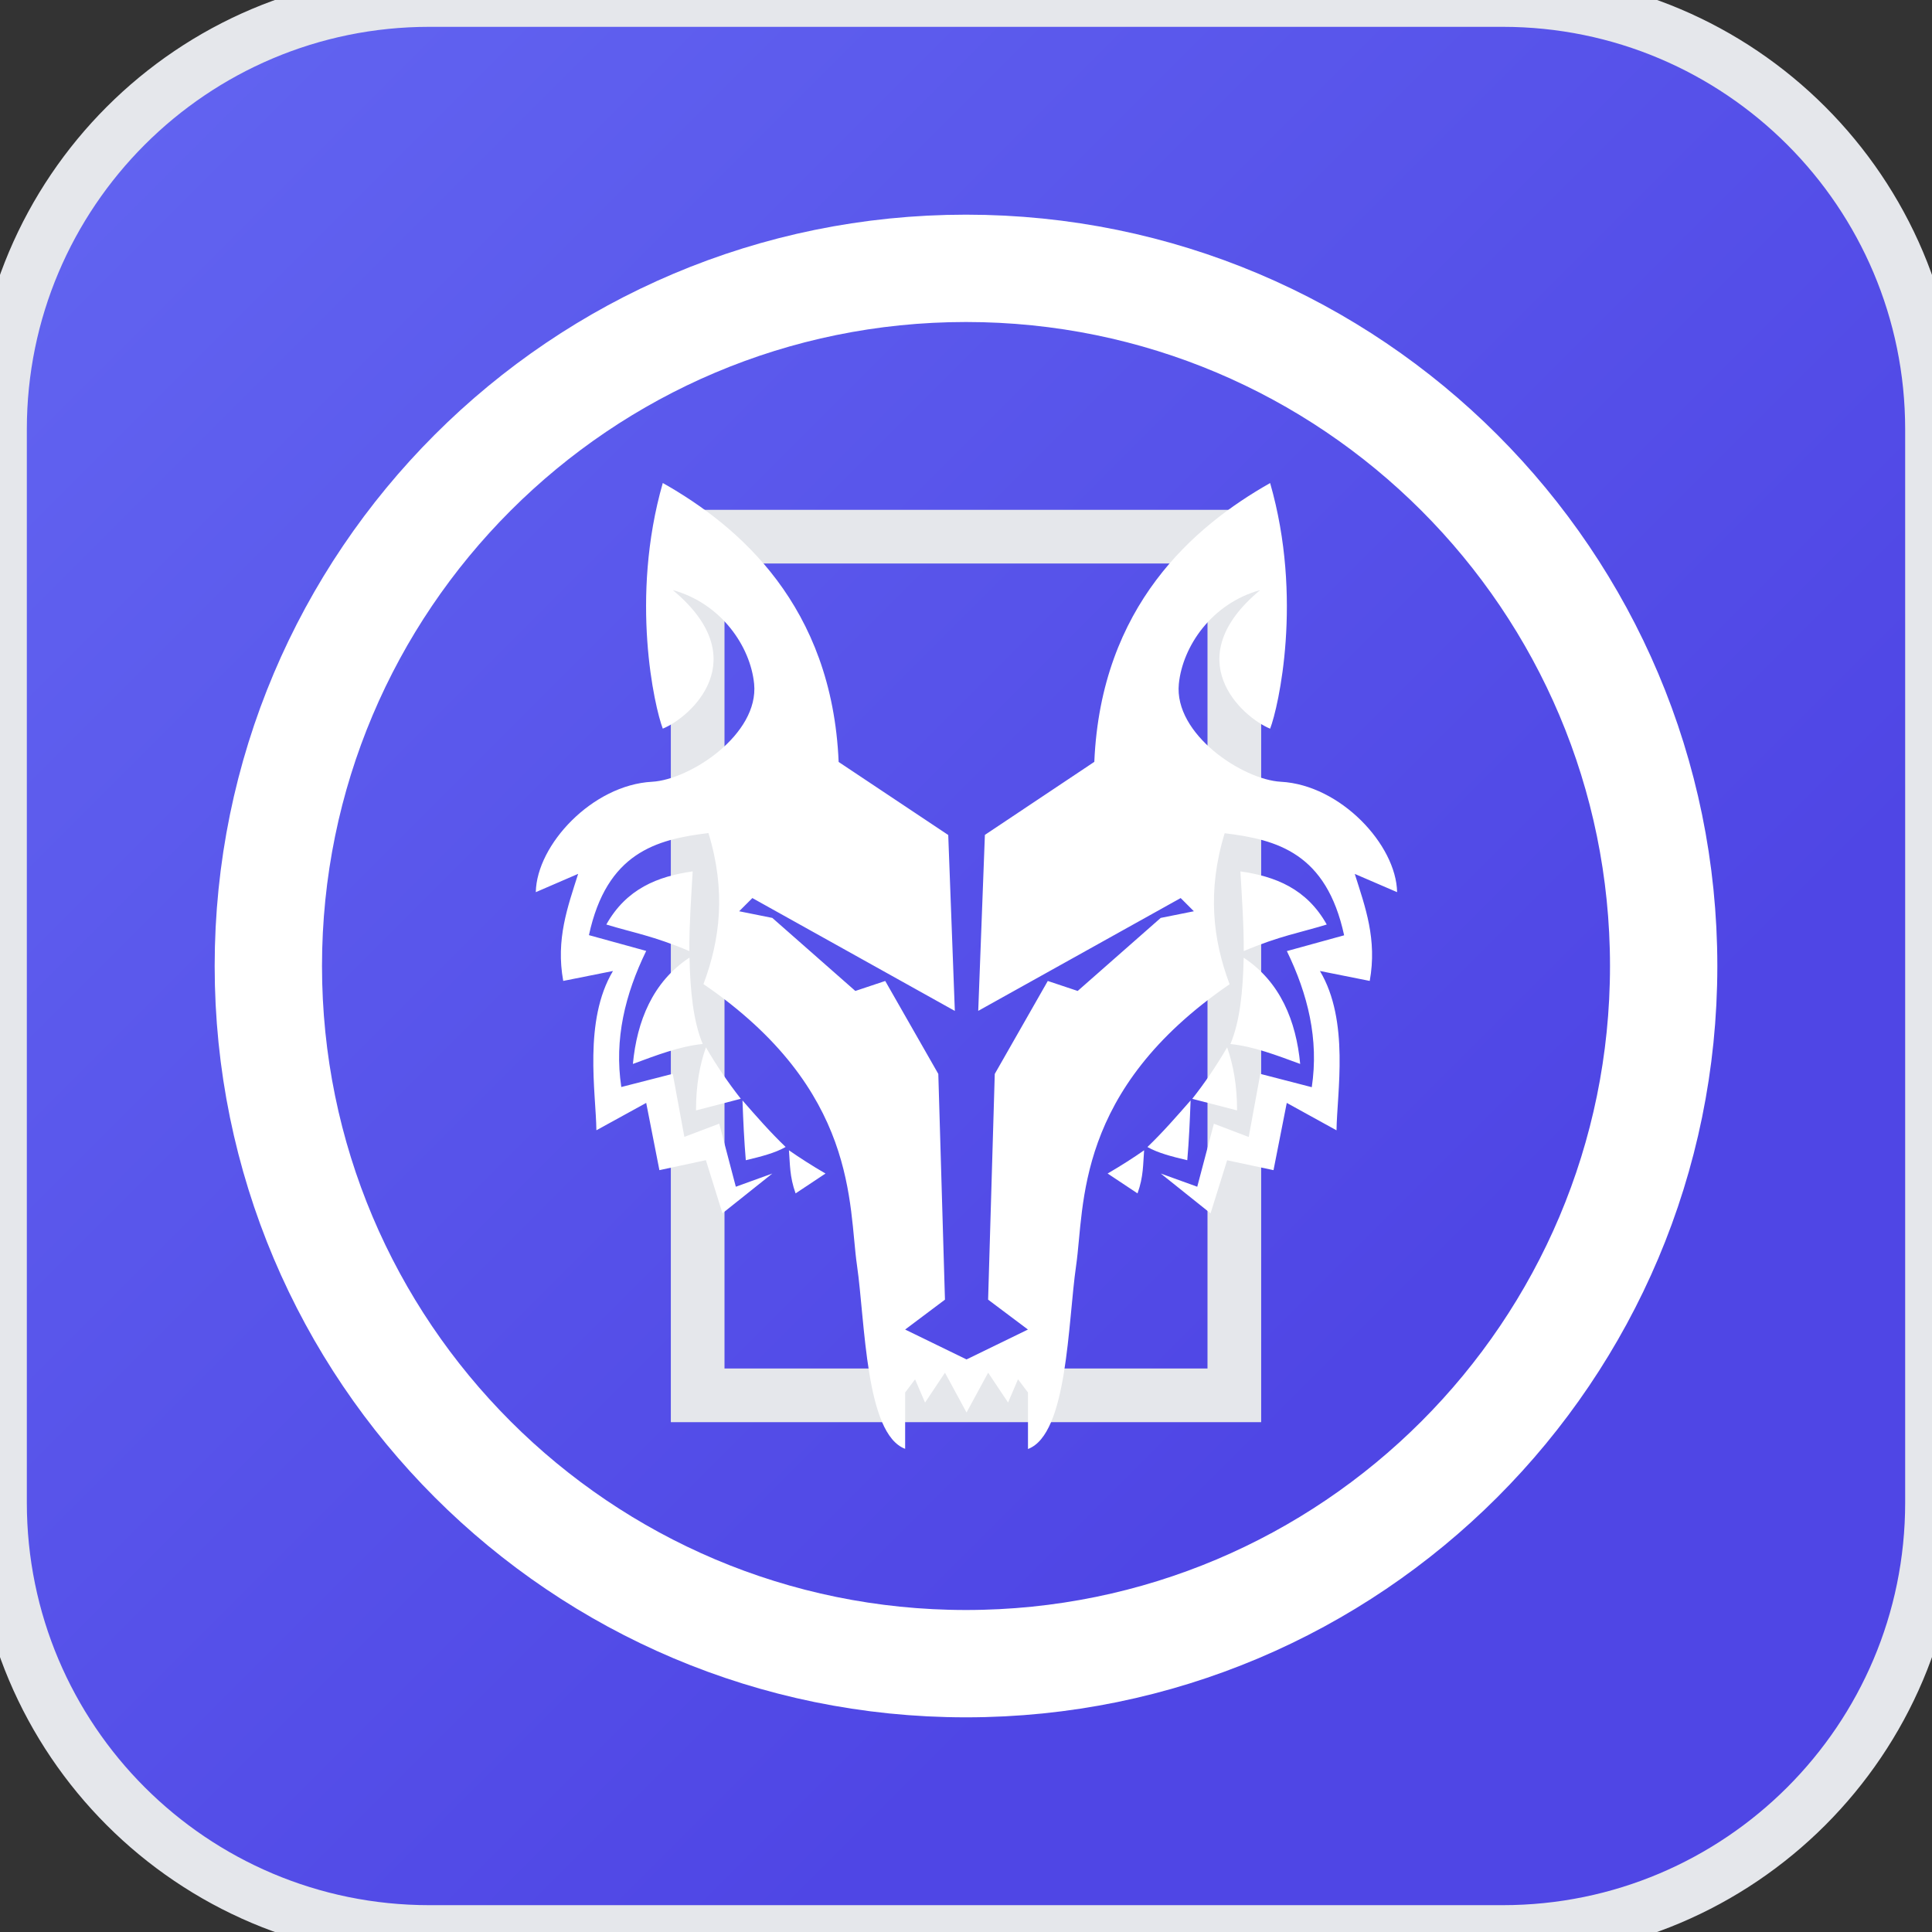
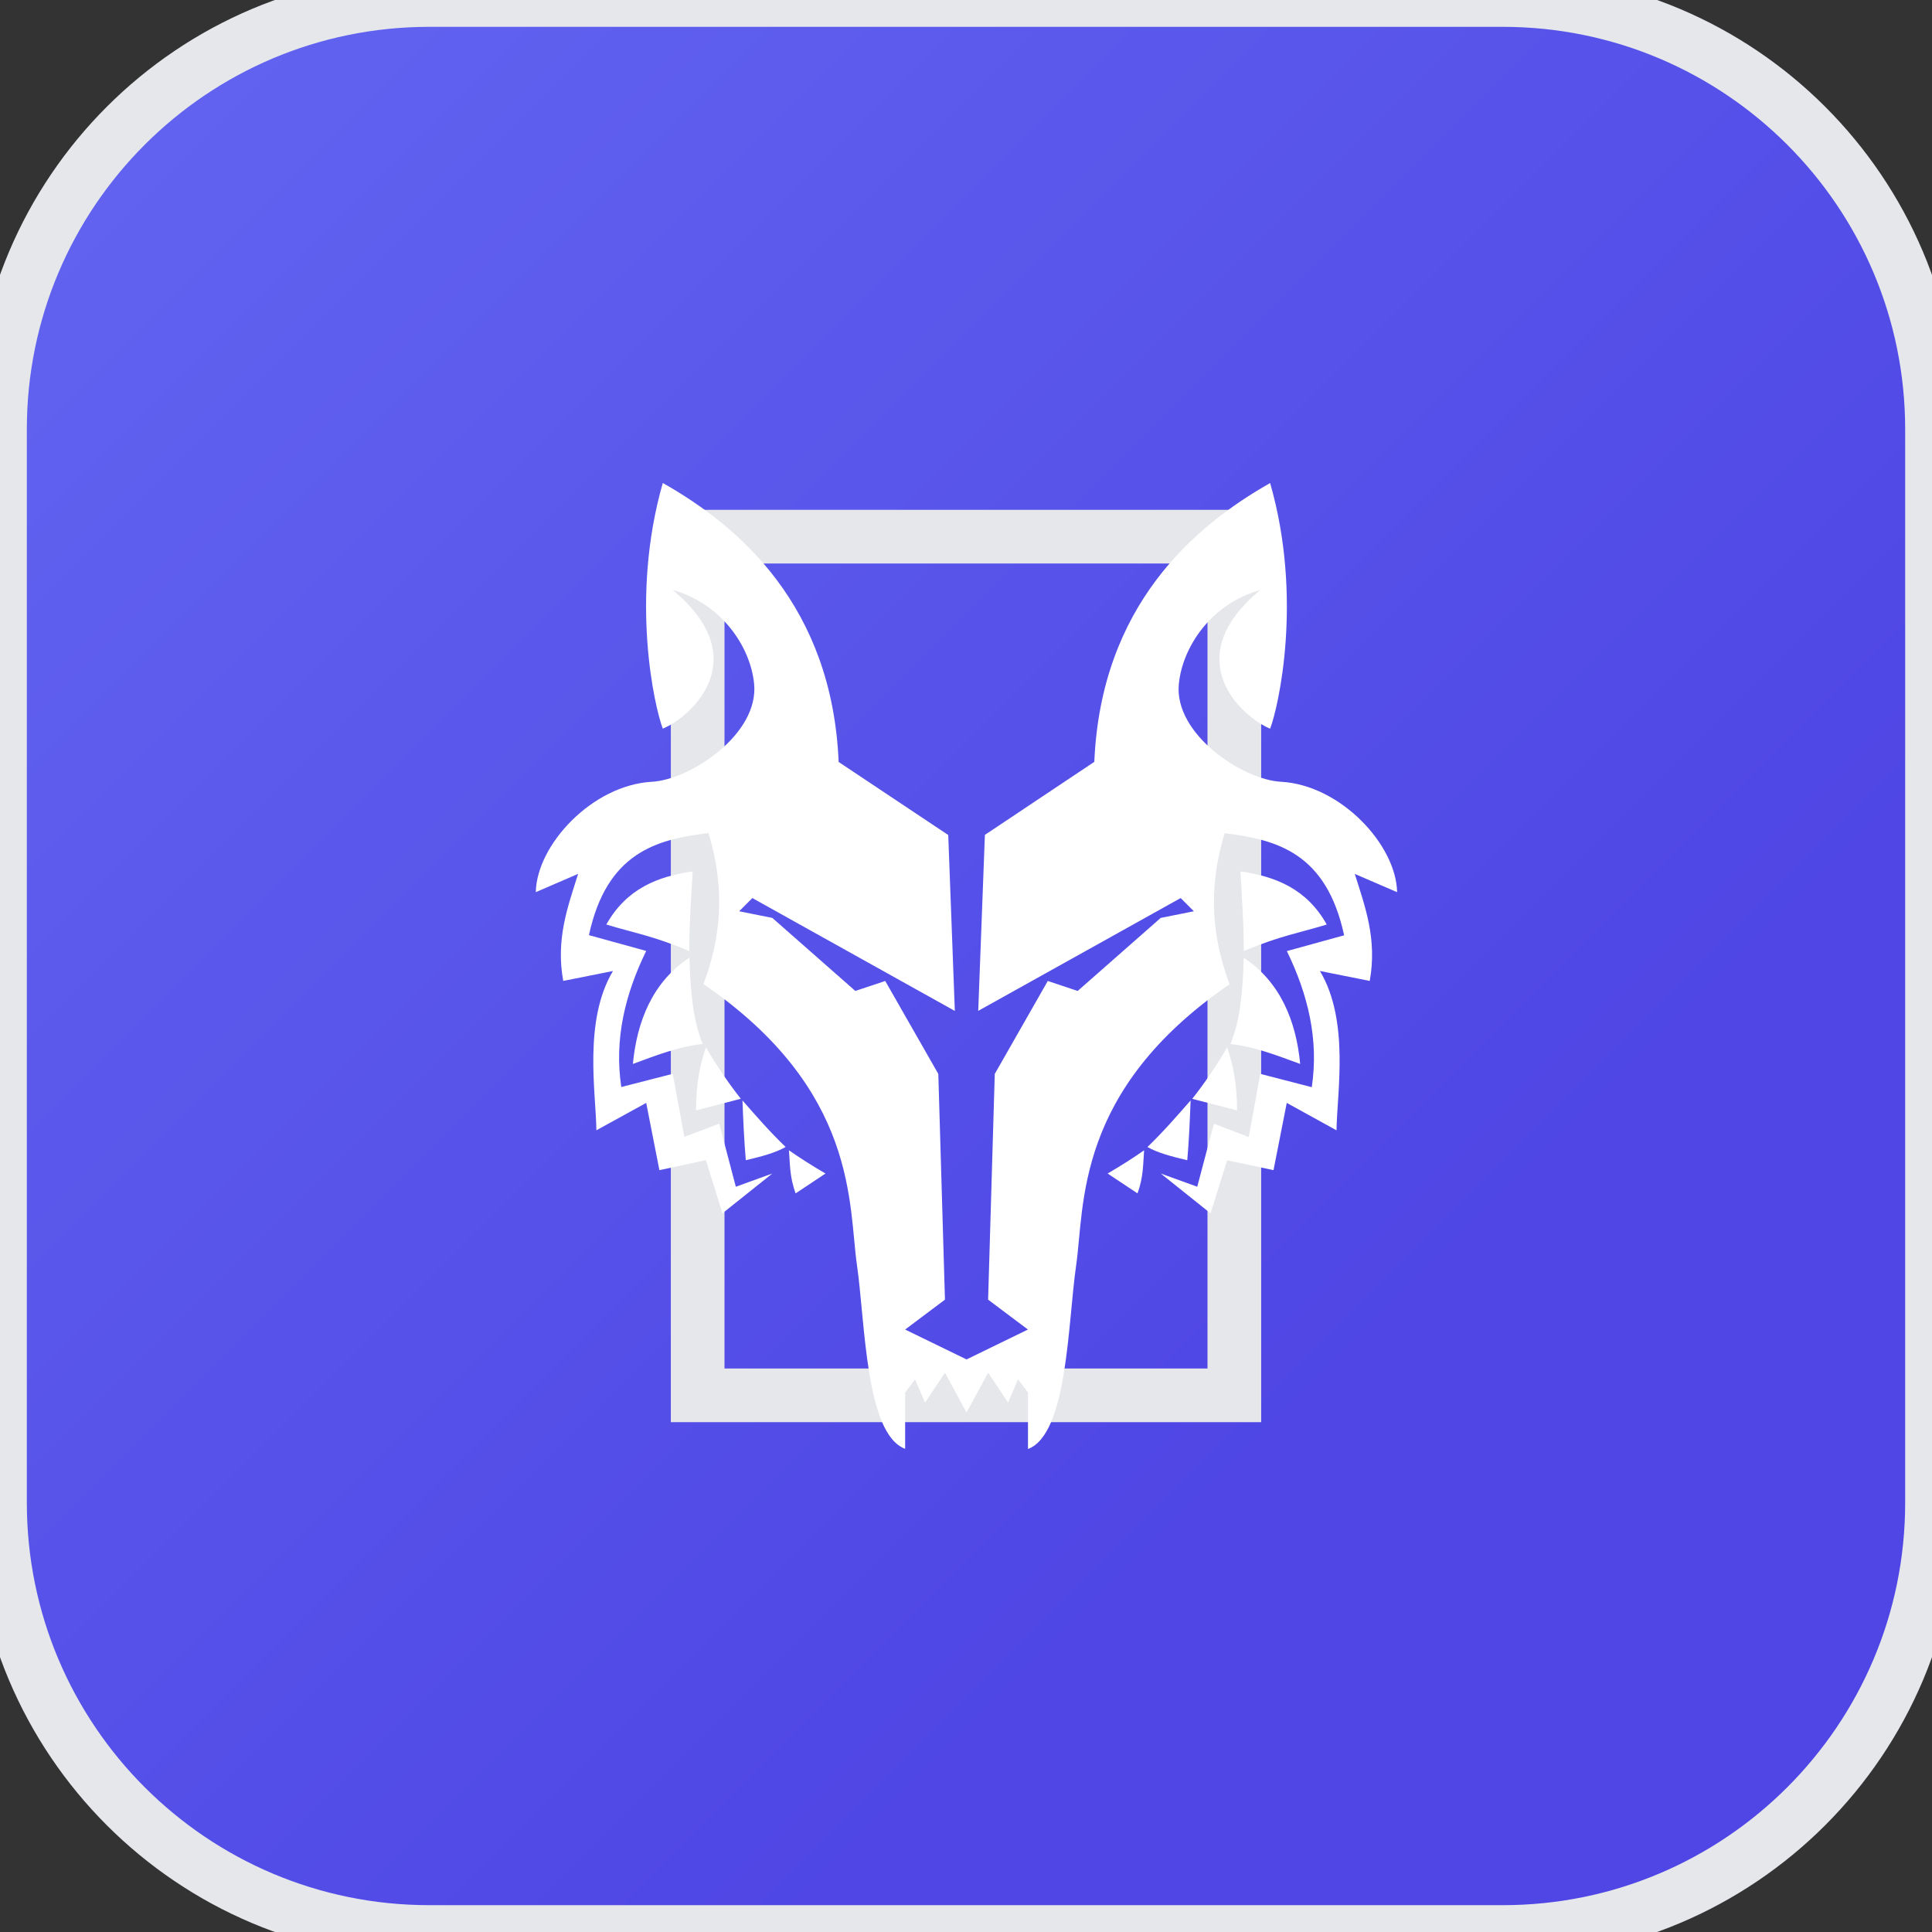
<svg xmlns="http://www.w3.org/2000/svg" width="36" height="36" viewBox="0 0 36 36" fill="none">
  <rect x="0" y="0" width="36" height="36" fill="#333333" stroke="none" />
  <path d="M28 0C32.418 0 36 3.582 36 8V28C36 32.418 32.418 36 28 36H8C3.582 36 3.22139e-08 32.418 0 28V8C0 3.582 3.582 3.22128e-08 8 0H28Z" fill="url(#paint0_linear_111_2)" />
  <path d="M28 0C32.418 0 36 3.582 36 8V28C36 32.418 32.418 36 28 36H8C3.582 36 3.22139e-08 32.418 0 28V8C0 3.582 3.582 3.22128e-08 8 0H28Z" stroke="#E5E7EB" />
-   <path d="M18 5C25.18 5 31 10.82 31 18C31 25.18 25.18 31 18 31C10.82 31 5 25.18 5 18C5 10.82 10.82 5 18 5Z" stroke="white" stroke-width="2" />
  <path d="M23 26H13V10H23V26Z" stroke="#E5E7EB" />
  <g clip-path="url(#clip0_111_2)">
    <path d="M18.412 25.577L18.784 26.134L18.969 25.701L19.155 25.947V27C19.895 26.722 19.897 24.649 20.052 23.582C20.214 22.461 20.021 20.32 22.912 18.34C22.6 17.51 22.491 16.602 22.82 15.526C23.801 15.645 24.715 15.898 25.046 17.428L23.979 17.722C24.371 18.53 24.577 19.366 24.443 20.258L23.484 20.01L23.268 21.186L22.619 20.939L22.309 22.113L21.629 21.867L22.557 22.609L22.866 21.62L23.73 21.804L23.977 20.551L24.904 21.062C24.913 20.359 25.15 19.021 24.595 18.093L25.523 18.278C25.663 17.503 25.439 16.9 25.244 16.284L26.033 16.624C26.017 15.743 24.98 14.627 23.868 14.567C23.157 14.529 21.873 13.682 21.966 12.743C22.036 12.044 22.579 11.244 23.482 10.995C21.935 12.279 23.141 13.361 23.667 13.578C23.822 13.176 24.284 11.149 23.667 9.001C22.247 9.805 20.515 11.289 20.391 14.196L18.352 15.557L18.228 18.836L22 16.734L22.246 16.98L21.628 17.104L20.081 18.465L19.524 18.279L18.536 20.011L18.412 24.217L19.154 24.774L18.01 25.331L16.866 24.774L17.608 24.217L17.484 20.011L16.495 18.279L15.938 18.465L14.391 17.104L13.773 16.98L14.019 16.734L17.792 18.837L17.669 15.559L15.627 14.198C15.504 11.289 13.773 9.804 12.35 9C11.734 11.149 12.196 13.175 12.35 13.577C12.878 13.361 14.082 12.278 12.536 10.995C13.438 11.244 13.983 12.043 14.052 12.742C14.144 13.682 12.861 14.528 12.15 14.567C11.037 14.627 10 15.742 9.984 16.624L10.773 16.283C10.578 16.9 10.354 17.502 10.495 18.278L11.422 18.093C10.868 19.02 11.104 20.358 11.113 21.061L12.041 20.551L12.287 21.804L13.153 21.618L13.462 22.608L14.391 21.867L13.711 22.113L13.402 20.938L12.752 21.184L12.536 20.009L11.577 20.255C11.443 19.363 11.647 18.529 12.041 17.719L10.974 17.425C11.305 15.895 12.221 15.64 13.201 15.523C13.53 16.599 13.42 17.508 13.108 18.337C16 20.316 15.806 22.459 15.969 23.579C16.123 24.646 16.125 26.718 16.866 26.997V25.948L17.051 25.702L17.237 26.135L17.608 25.578L18.01 26.32L18.412 25.579L18.412 25.577ZM21.196 22.237L20.639 21.867C20.901 21.714 21.123 21.571 21.319 21.434C21.298 21.688 21.31 21.921 21.196 22.237V22.237ZM22.185 20.506C22.171 20.89 22.154 21.267 22.123 21.619C21.848 21.554 21.576 21.485 21.381 21.373C21.671 21.094 21.928 20.799 22.185 20.505V20.506ZM23.051 20.691C23.051 20.219 22.979 19.84 22.866 19.516C22.672 19.85 22.455 20.171 22.216 20.475L23.051 20.691ZM23.175 17.846C23.858 18.296 24.152 19.029 24.227 19.825C23.793 19.666 23.361 19.498 22.927 19.454C23.105 19.032 23.161 18.464 23.174 17.846H23.175ZM23.113 16.238C23.142 16.74 23.178 17.251 23.175 17.722C23.851 17.437 24.222 17.381 24.722 17.227C24.349 16.561 23.766 16.33 23.113 16.237V16.238ZM14.825 22.237L15.382 21.867C15.119 21.714 14.898 21.571 14.701 21.434C14.722 21.689 14.711 21.922 14.825 22.238V22.237ZM13.835 20.505C13.849 20.89 13.867 21.267 13.897 21.619C14.173 21.553 14.444 21.485 14.639 21.372C14.349 21.094 14.092 20.799 13.835 20.505ZM12.969 20.691C12.969 20.219 13.039 19.84 13.154 19.516C13.348 19.85 13.565 20.17 13.804 20.474L12.969 20.691ZM12.845 17.845C12.162 18.296 11.868 19.029 11.793 19.825C12.227 19.665 12.659 19.497 13.094 19.453C12.918 19.032 12.861 18.464 12.848 17.845H12.845ZM12.907 16.237C12.878 16.74 12.842 17.25 12.845 17.722C12.169 17.437 11.798 17.38 11.298 17.227C11.672 16.561 12.255 16.33 12.907 16.237Z" fill="white" />
  </g>
  <defs>
    <linearGradient id="paint0_linear_111_2" x1="-12.728" y1="12.728" x2="12.728" y2="38.184" gradientUnits="userSpaceOnUse">
      <stop stop-color="#6366F1" />
      <stop offset="1" stop-color="#4F46E5" />
    </linearGradient>
    <clipPath id="clip0_111_2">
      <path d="M9 9H27V27H9V9Z" fill="white" />
    </clipPath>
  </defs>
</svg>